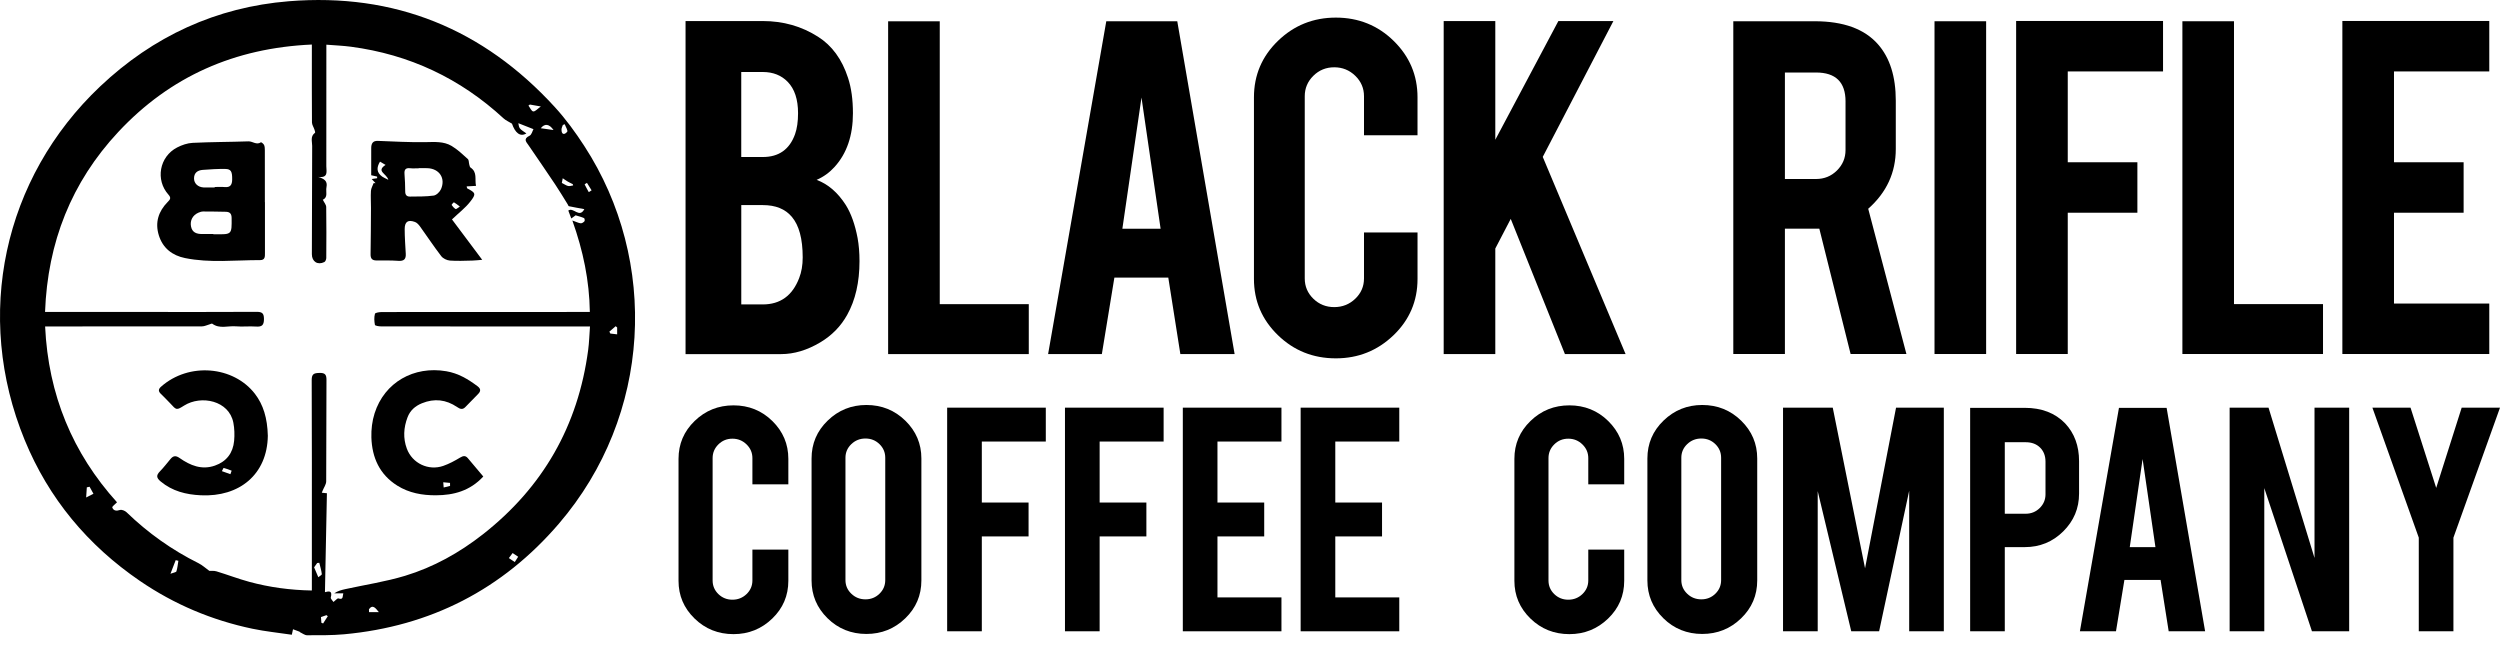
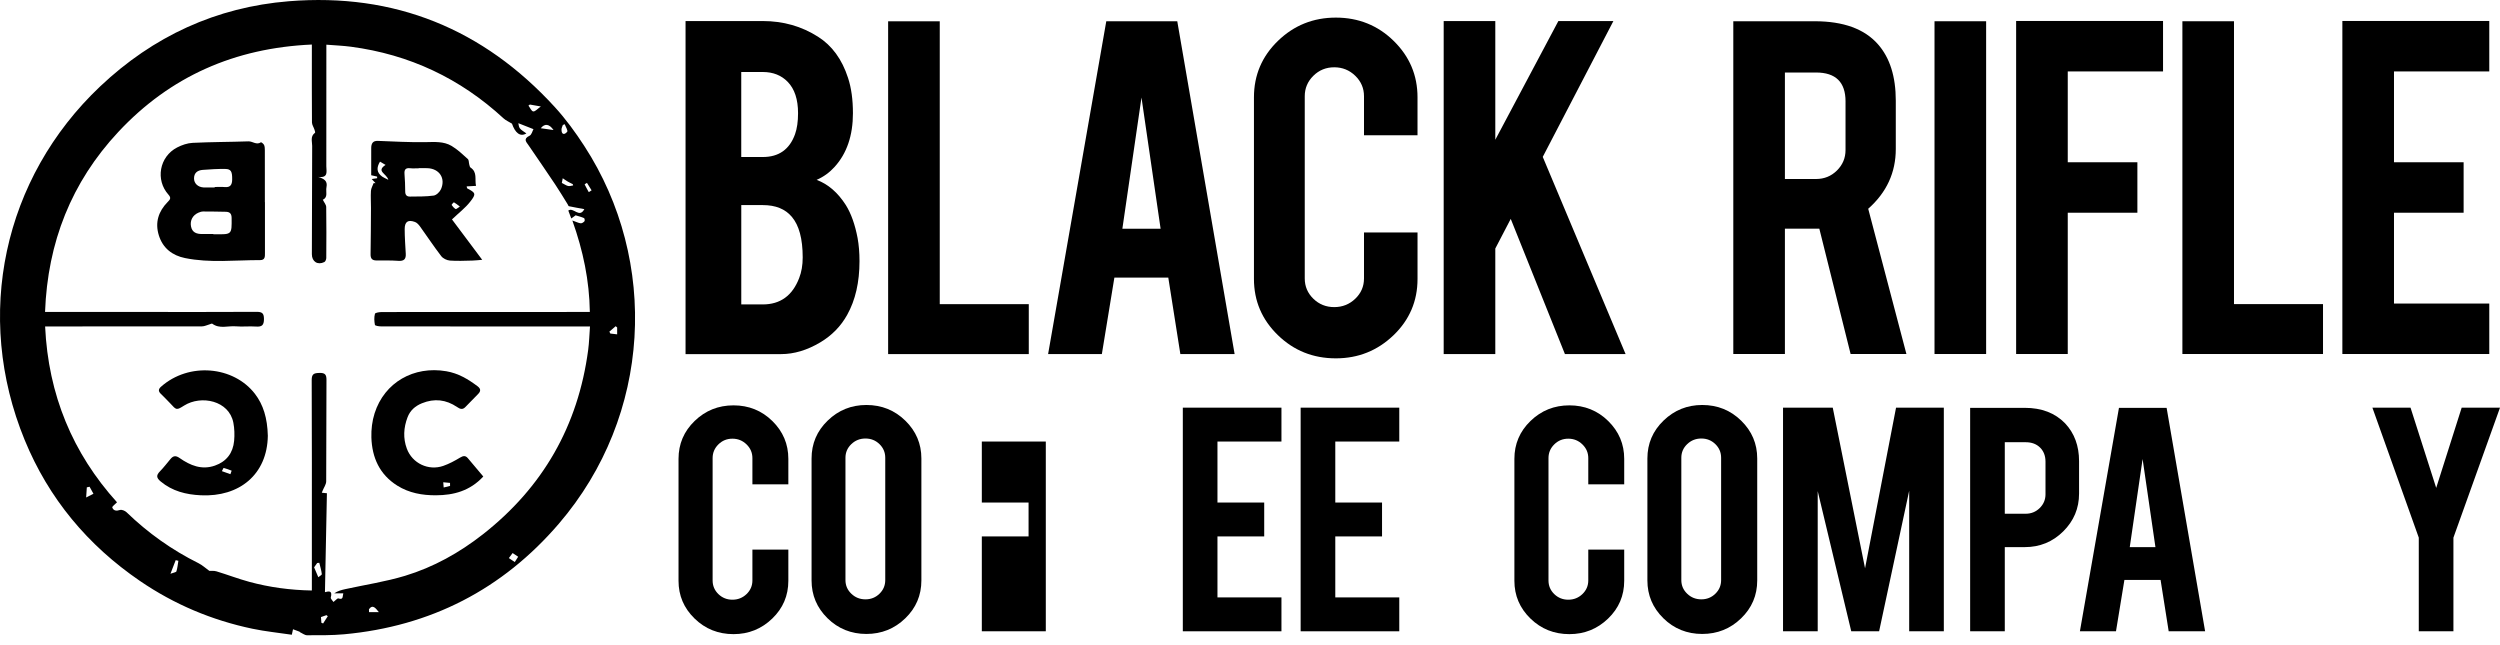
<svg xmlns="http://www.w3.org/2000/svg" width="190" height="49" viewBox="0 0 190 49" fill="none">
  <g clip-path="url(#clip0_938_10)">
    <path d="M22.764 48.008C22.603 47.949 22.444 47.889 22.269 47.823C22.253 47.894 22.225 48.025 22.178 48.24C21.172 48.09 20.167 47.99 19.185 47.784C16.101 47.137 13.243 45.933 10.636 44.152C6.667 41.44 3.699 37.883 1.873 33.433C-2 23.991 0.24 13.54 7.617 6.563C11.641 2.759 16.435 0.54 21.955 0.094C29.983 -0.555 36.726 2.192 42.16 8.131C42.994 9.042 43.734 10.057 44.407 11.095C50.088 19.843 49.539 31.564 42.475 39.799C38.181 44.803 32.713 47.603 26.147 48.206C25.215 48.291 24.272 48.278 23.334 48.279C23.158 48.279 22.98 48.129 22.804 48.049C22.792 48.035 22.777 48.022 22.764 48.008ZM23.701 44.878V41.468C23.701 37.275 23.708 33.081 23.689 28.888C23.686 28.409 23.872 28.353 24.273 28.343C24.692 28.333 24.815 28.453 24.812 28.879C24.793 31.447 24.81 34.014 24.791 36.582C24.789 36.818 24.614 37.053 24.52 37.289C24.503 37.331 24.486 37.373 24.457 37.447C24.575 37.459 24.674 37.469 24.845 37.486C24.795 40.002 24.745 42.511 24.696 45.005C24.969 44.936 25.287 44.847 25.141 45.409C25.116 45.504 25.278 45.647 25.344 45.75C25.508 45.626 25.643 45.456 25.715 45.479C26.118 45.61 26.019 45.324 26.091 45.093H25.401C25.672 44.914 25.955 44.836 26.239 44.774C27.755 44.442 29.301 44.209 30.782 43.762C32.944 43.107 34.909 42.011 36.691 40.615C41.262 37.036 43.935 32.361 44.701 26.598C44.777 26.023 44.792 25.44 44.839 24.81H35.879C33.571 24.81 31.263 24.813 28.954 24.805C28.794 24.805 28.508 24.758 28.494 24.691C28.441 24.417 28.424 24.113 28.496 23.849C28.52 23.76 28.847 23.715 29.036 23.715C34.083 23.708 39.128 23.709 44.175 23.709H44.828C44.791 21.32 44.324 19.079 43.499 16.758C43.805 16.865 43.965 16.952 44.133 16.97C44.226 16.98 44.353 16.893 44.422 16.813C44.459 16.771 44.429 16.595 44.387 16.575C44.197 16.49 43.993 16.441 43.747 16.364C43.678 16.416 43.556 16.503 43.417 16.605C43.328 16.368 43.253 16.167 43.191 16.003C43.588 15.717 44.027 16.62 44.41 15.894C43.987 15.816 43.611 15.752 43.237 15.672C43.197 15.664 43.173 15.575 43.141 15.524C42.827 15.022 42.525 14.512 42.196 14.02C41.533 13.028 40.858 12.045 40.183 11.06C39.999 10.793 39.736 10.558 40.244 10.317C40.406 10.24 40.468 9.951 40.543 9.816C40.166 9.667 39.814 9.528 39.395 9.363C39.419 9.453 39.42 9.638 39.51 9.754C39.627 9.904 39.816 9.997 40.005 10.14C39.533 10.428 39.149 10.095 38.91 9.398C38.649 9.237 38.434 9.148 38.273 8.999C34.978 5.957 31.111 4.138 26.67 3.551C26.065 3.471 25.452 3.449 24.803 3.396V4.115C24.803 6.955 24.805 9.793 24.8 12.632C24.799 13.013 24.984 13.545 24.18 13.445C24.615 13.582 24.912 13.735 24.812 14.225C24.741 14.572 24.952 14.993 24.533 15.179C24.634 15.387 24.789 15.559 24.792 15.733C24.812 17.025 24.806 18.317 24.797 19.608C24.795 19.714 24.732 19.875 24.651 19.915C24.14 20.169 23.701 19.884 23.702 19.317C23.709 16.574 23.716 13.832 23.725 11.089C23.726 10.744 23.566 10.363 23.942 10.091C23.972 10.069 23.924 9.924 23.896 9.843C23.837 9.662 23.712 9.486 23.709 9.305C23.695 7.535 23.701 5.765 23.701 3.995V3.385C17.85 3.644 12.934 5.803 8.988 10.031C5.425 13.849 3.619 18.419 3.424 23.709H11.263C14.001 23.709 16.739 23.716 19.477 23.7C19.891 23.698 20.062 23.776 20.061 24.244C20.061 24.719 19.903 24.849 19.455 24.818C18.948 24.781 18.434 24.845 17.929 24.801C17.33 24.748 16.693 25.017 16.132 24.601C16.094 24.573 15.99 24.634 15.917 24.654C15.729 24.707 15.542 24.803 15.355 24.804C11.597 24.813 7.841 24.81 4.084 24.81H3.429C3.67 30.005 5.523 34.447 8.893 38.175C8.75 38.326 8.507 38.497 8.533 38.569C8.628 38.823 8.841 38.85 9.117 38.759C9.253 38.714 9.499 38.816 9.617 38.93C11.245 40.504 13.064 41.798 15.091 42.806C15.384 42.953 15.632 43.187 15.909 43.385C16.052 43.392 16.264 43.366 16.451 43.422C17.287 43.676 18.105 43.991 18.948 44.22C20.474 44.633 22.029 44.847 23.701 44.878ZM23.873 43.117C23.984 43.379 24.074 43.591 24.191 43.868C24.286 43.787 24.466 43.698 24.458 43.63C24.424 43.341 24.336 43.059 24.266 42.773C24.213 42.778 24.159 42.782 24.106 42.787C24.019 42.913 23.93 43.038 23.873 43.117ZM12.955 43.605C13.194 43.514 13.386 43.495 13.407 43.424C13.488 43.166 13.512 42.89 13.557 42.621C13.489 42.605 13.421 42.588 13.353 42.572C13.241 42.861 13.129 43.15 12.955 43.605ZM41.099 9.746C41.471 9.799 41.77 9.841 42.068 9.883C41.748 9.415 41.399 9.363 41.099 9.746ZM43.56 14.093C43.55 14.06 43.54 14.028 43.53 13.995C43.401 13.93 43.269 13.87 43.145 13.797C43.015 13.72 42.893 13.631 42.768 13.547C42.739 13.694 42.709 13.843 42.698 13.902C42.914 14.011 43.039 14.106 43.179 14.136C43.297 14.161 43.432 14.11 43.56 14.093ZM41.105 8.092C40.724 8.025 40.497 7.984 40.27 7.945C40.234 7.972 40.197 7.999 40.162 8.025C40.283 8.183 40.391 8.455 40.527 8.469C40.678 8.485 40.854 8.267 41.105 8.092ZM28.041 46.3C28.042 46.374 28.044 46.449 28.046 46.523H28.793C28.558 46.24 28.338 45.897 28.041 46.3ZM6.808 36.992C6.738 37.008 6.669 37.024 6.598 37.039C6.585 37.247 6.571 37.456 6.548 37.809C6.806 37.677 6.953 37.602 7.102 37.525C7.004 37.348 6.907 37.17 6.808 36.992ZM46.312 25.203C46.337 25.252 46.361 25.3 46.385 25.349C46.551 25.369 46.715 25.388 46.904 25.41V24.888C46.867 24.855 46.829 24.824 46.793 24.791C46.632 24.929 46.473 25.065 46.312 25.203ZM38.673 42.414C38.85 42.532 38.974 42.615 39.122 42.715C39.221 42.563 39.292 42.45 39.381 42.312C39.223 42.207 39.098 42.124 38.959 42.032C38.858 42.166 38.785 42.264 38.673 42.414ZM42.921 9.441C42.872 9.459 42.825 9.478 42.776 9.497C42.741 9.61 42.676 9.723 42.675 9.837C42.668 10.251 42.903 10.264 43.108 10.012C43.176 9.928 42.99 9.637 42.921 9.441ZM24.393 46.898C24.404 47.047 24.415 47.19 24.426 47.332C24.469 47.349 24.513 47.365 24.557 47.382C24.676 47.198 24.794 47.014 24.913 46.83C24.878 46.804 24.843 46.778 24.809 46.752C24.677 46.798 24.549 46.843 24.393 46.898ZM44.746 14.601C44.817 14.556 44.889 14.511 44.962 14.466C44.844 14.276 44.726 14.086 44.609 13.897C44.547 13.937 44.428 14.004 44.432 14.013C44.528 14.211 44.639 14.406 44.746 14.601Z" fill="black" />
    <path d="M20.136 15.36C20.136 16.651 20.136 17.941 20.136 19.232C20.136 19.496 20.152 19.768 19.773 19.768C17.868 19.764 15.953 19.999 14.063 19.613C13.098 19.417 12.376 18.865 12.072 17.889C11.768 16.911 12.04 16.067 12.744 15.35C12.917 15.175 13.034 15.051 12.809 14.802C11.793 13.676 12.111 11.904 13.464 11.206C13.823 11.021 14.242 10.877 14.639 10.857C16.053 10.788 17.469 10.792 18.882 10.743C19.202 10.732 19.492 11.045 19.832 10.814C19.858 10.797 20.033 10.931 20.072 11.022C20.125 11.148 20.128 11.301 20.128 11.442C20.131 12.749 20.13 14.054 20.13 15.36H20.135H20.136ZM16.215 17.786V17.802C16.262 17.802 16.309 17.801 16.357 17.802C17.628 17.823 17.617 17.823 17.603 16.559C17.599 16.222 17.453 16.1 17.152 16.095C16.582 16.084 16.013 16.072 15.442 16.073C15.321 16.073 15.192 16.114 15.079 16.164C14.643 16.356 14.433 16.752 14.515 17.201C14.603 17.677 14.946 17.785 15.361 17.786H16.215ZM16.318 14.246V14.212C16.572 14.212 16.828 14.193 17.079 14.217C17.508 14.257 17.638 14.038 17.645 13.654C17.655 13.037 17.561 12.846 17.116 12.84C16.548 12.832 15.977 12.867 15.411 12.911C15.023 12.94 14.744 13.125 14.746 13.568C14.749 13.939 15.041 14.221 15.464 14.245C15.746 14.258 16.032 14.245 16.318 14.245V14.246Z" fill="black" />
    <path d="M34.35 16.675C35.047 17.606 35.813 18.63 36.648 19.746C36.333 19.771 36.121 19.798 35.91 19.803C35.337 19.814 34.761 19.847 34.192 19.803C33.961 19.785 33.671 19.646 33.534 19.466C32.972 18.734 32.462 17.962 31.922 17.212C31.824 17.076 31.691 16.928 31.543 16.872C31.01 16.673 30.753 16.846 30.756 17.42C30.758 18.04 30.802 18.661 30.838 19.282C30.863 19.694 30.7 19.854 30.276 19.824C29.723 19.785 29.165 19.795 28.609 19.795C28.286 19.795 28.159 19.652 28.163 19.329C28.182 18.151 28.188 16.974 28.194 15.795C28.196 15.365 28.163 14.934 28.191 14.506C28.205 14.306 28.324 14.112 28.395 13.916C28.443 13.917 28.492 13.917 28.541 13.919C28.443 13.815 28.347 13.713 28.249 13.607C28.401 13.584 28.533 13.564 28.665 13.544C28.662 13.503 28.661 13.462 28.659 13.42C28.531 13.391 28.404 13.362 28.211 13.318C28.211 12.637 28.206 11.941 28.213 11.245C28.217 10.922 28.322 10.692 28.716 10.707C29.919 10.752 31.123 10.822 32.326 10.803C33.018 10.792 33.713 10.731 34.321 11.09C34.772 11.357 35.163 11.734 35.556 12.088C35.643 12.168 35.625 12.36 35.663 12.498C35.686 12.581 35.702 12.695 35.76 12.734C36.299 13.09 36.066 13.625 36.177 14.126C35.889 14.142 35.684 14.154 35.465 14.166C35.491 14.261 35.491 14.307 35.509 14.317C36.151 14.651 36.206 14.734 35.733 15.333C35.362 15.806 34.868 16.181 34.35 16.675ZM31.832 12.78V12.79C31.611 12.79 31.386 12.81 31.167 12.785C30.82 12.748 30.717 12.896 30.742 13.223C30.776 13.665 30.796 14.11 30.796 14.553C30.796 14.82 30.915 14.945 31.161 14.94C31.762 14.93 32.367 14.947 32.959 14.864C33.169 14.835 33.426 14.584 33.518 14.371C33.876 13.549 33.393 12.824 32.499 12.782C32.277 12.772 32.055 12.78 31.832 12.78ZM28.88 12.286C28.604 12.738 28.617 13.12 29.05 13.425C29.156 13.499 29.281 13.547 29.514 13.666C29.374 13.178 28.561 13.021 29.303 12.533C29.132 12.432 29.005 12.359 28.88 12.286ZM34.95 15.701C34.758 15.555 34.637 15.449 34.5 15.376C34.48 15.365 34.309 15.558 34.323 15.579C34.404 15.699 34.508 15.815 34.63 15.889C34.667 15.912 34.785 15.801 34.95 15.701Z" fill="black" />
    <path d="M20.355 33.118C20.313 36.065 18.185 37.782 15.262 37.642C14.139 37.588 13.101 37.332 12.209 36.59C11.881 36.317 11.864 36.122 12.154 35.825C12.443 35.53 12.694 35.197 12.961 34.88C13.169 34.633 13.361 34.606 13.65 34.81C14.457 35.375 15.33 35.738 16.335 35.385C17.219 35.074 17.71 34.421 17.794 33.501C17.835 33.047 17.822 32.57 17.735 32.123C17.409 30.446 15.295 30.006 13.99 30.825C13.411 31.189 13.411 31.177 12.941 30.659C12.707 30.4 12.449 30.163 12.204 29.912C12.024 29.728 12.036 29.569 12.238 29.39C14.364 27.506 17.753 27.823 19.377 29.934C20.01 30.759 20.321 31.773 20.355 33.118ZM17.511 36.037C17.543 35.948 17.575 35.86 17.606 35.771C17.407 35.698 17.209 35.615 17.003 35.563C16.979 35.557 16.912 35.723 16.864 35.808C17.079 35.883 17.296 35.96 17.511 36.037Z" fill="black" />
    <path d="M36.73 36.215C35.715 37.312 34.478 37.636 33.131 37.642C32.094 37.648 31.088 37.469 30.191 36.906C28.846 36.061 28.272 34.772 28.225 33.244C28.207 32.633 28.285 31.989 28.47 31.409C29.222 29.053 31.456 27.793 33.917 28.214C34.837 28.371 35.576 28.817 36.294 29.355C36.55 29.548 36.549 29.731 36.336 29.945C36.012 30.273 35.687 30.601 35.368 30.935C35.152 31.161 34.959 31.085 34.738 30.933C33.9 30.367 33.014 30.261 32.064 30.649C31.546 30.862 31.169 31.197 30.972 31.716C30.673 32.502 30.625 33.306 30.92 34.1C31.335 35.214 32.563 35.8 33.69 35.407C34.135 35.251 34.56 35.023 34.965 34.778C35.199 34.637 35.374 34.61 35.548 34.812C35.942 35.268 36.325 35.732 36.73 36.215ZM34.205 36.93C34.204 36.853 34.203 36.776 34.202 36.7L33.687 36.652C33.698 36.785 33.708 36.918 33.719 37.05C33.88 37.011 34.042 36.97 34.205 36.93Z" fill="black" />
    <path d="M52.102 26.911V1.6H57.975C59.525 1.6 60.922 1.997 62.167 2.79C63.232 3.463 63.993 4.506 64.45 5.918C64.699 6.673 64.823 7.567 64.823 8.603C64.823 10.298 64.36 11.658 63.433 12.68C63.045 13.112 62.589 13.441 62.063 13.67C62.936 13.993 63.675 14.633 64.285 15.588C64.686 16.234 64.983 17.068 65.177 18.091C65.273 18.616 65.322 19.201 65.322 19.847C65.322 21.448 65.011 22.807 64.388 23.924C63.904 24.799 63.219 25.498 62.334 26.024C61.337 26.616 60.348 26.912 59.365 26.912H52.102V26.911ZM56.335 11.933H57.975C59.193 11.933 60.009 11.354 60.424 10.197C60.576 9.767 60.652 9.235 60.652 8.602C60.652 7.553 60.39 6.758 59.864 6.219C59.38 5.722 58.75 5.472 57.975 5.472H56.335V11.933ZM56.335 23.136H57.975C59.303 23.136 60.223 22.469 60.735 21.137C60.915 20.68 61.005 20.155 61.005 19.563C61.005 18.151 60.728 17.121 60.176 16.475C59.678 15.883 58.945 15.587 57.976 15.587H56.337V23.136H56.335Z" fill="black" />
    <path d="M78.186 26.911H67.498V1.619H71.421V23.116H78.187V26.911H78.186Z" fill="black" />
    <path d="M84.693 21.097L83.741 26.91H79.656L84.077 1.618H89.473L93.831 26.91H89.707L88.79 21.097H84.693ZM86.753 7.412L85.3 17.384H88.206L86.753 7.412Z" fill="black" />
    <path d="M101.526 27.234C99.796 27.234 98.327 26.645 97.117 25.468C95.906 24.291 95.3 22.868 95.3 21.199V7.393C95.3 5.711 95.909 4.282 97.126 3.104C98.344 1.926 99.81 1.338 101.526 1.338C103.242 1.338 104.722 1.93 105.926 3.115C107.13 4.299 107.731 5.725 107.731 7.394V10.281H103.664V7.314C103.664 6.708 103.443 6.19 103 5.76C102.558 5.33 102.025 5.114 101.402 5.114C100.779 5.114 100.25 5.33 99.815 5.76C99.379 6.191 99.161 6.709 99.161 7.314V21.16C99.161 21.766 99.379 22.28 99.815 22.704C100.25 23.128 100.779 23.34 101.402 23.34C102.025 23.34 102.558 23.128 103 22.704C103.443 22.28 103.664 21.766 103.664 21.16V17.668H107.732V21.201C107.732 22.882 107.123 24.309 105.906 25.48C104.687 26.648 103.228 27.234 101.526 27.234Z" fill="black" />
    <path d="M113.643 18.888V26.911H109.72V1.6H113.643V10.622L118.436 1.6H122.618L117.249 11.924L123.545 26.911H118.935L114.816 16.635L113.643 18.888Z" fill="black" />
    <path d="M137.916 1.615C140.102 1.615 141.706 2.2 142.731 3.371C143.629 4.393 144.08 5.82 144.08 7.65V11.324C144.08 13.114 143.381 14.628 141.984 15.866L144.888 26.906H140.647L138.269 17.379H135.653V26.906H131.731V1.615H137.916ZM140.261 7.71C140.261 6.244 139.514 5.511 138.019 5.511H135.653V13.604H138.019C138.642 13.604 139.171 13.39 139.607 12.959C140.042 12.528 140.26 12.01 140.26 11.405V7.71H140.261Z" fill="black" />
    <path d="M150.946 26.905H147.023V1.615H150.946V26.905Z" fill="black" />
    <path d="M157.149 26.905H153.226V1.594H164.391V5.429H157.149V12.332H162.441V16.167H157.149V26.905Z" fill="black" />
    <path d="M176.549 26.905H165.862V1.615H169.783V23.112H176.549V26.905Z" fill="black" />
    <path d="M178.02 26.905V1.594H189.185V5.429H181.943V12.332H187.235V16.167H181.943V23.07H189.185V26.905H178.02Z" fill="black" />
    <path d="M55.748 48.194C54.586 48.194 53.6 47.799 52.787 47.008C51.974 46.217 51.568 45.262 51.568 44.142V34.872C51.568 33.742 51.977 32.783 52.794 31.993C53.612 31.202 54.596 30.807 55.748 30.807C56.9 30.807 57.894 31.204 58.701 32C59.509 32.794 59.914 33.753 59.914 34.873V36.811H57.183V34.817C57.183 34.41 57.035 34.063 56.737 33.774C56.44 33.485 56.082 33.34 55.664 33.34C55.245 33.34 54.89 33.485 54.598 33.774C54.305 34.063 54.159 34.411 54.159 34.817V44.114C54.159 44.521 54.305 44.866 54.598 45.151C54.892 45.435 55.247 45.577 55.664 45.577C56.081 45.577 56.44 45.435 56.737 45.151C57.033 44.866 57.183 44.521 57.183 44.114V41.769H59.914V44.141C59.914 45.27 59.505 46.228 58.688 47.014C57.87 47.8 56.89 48.194 55.748 48.194Z" fill="black" />
    <path d="M65.845 30.779C67.007 30.779 67.993 31.176 68.806 31.972C69.618 32.766 70.025 33.724 70.025 34.845V44.115C70.025 45.245 69.616 46.205 68.799 46.994C67.981 47.785 66.996 48.18 65.845 48.18C64.695 48.18 63.7 47.783 62.892 46.987C62.084 46.193 61.679 45.235 61.679 44.114V34.844C61.679 33.714 62.088 32.755 62.905 31.965C63.721 31.174 64.702 30.779 65.845 30.779ZM67.279 34.79C67.279 34.383 67.133 34.038 66.84 33.753C66.547 33.468 66.192 33.327 65.775 33.327C65.357 33.327 64.999 33.469 64.702 33.753C64.405 34.038 64.255 34.383 64.255 34.79V44.087C64.255 44.494 64.404 44.839 64.702 45.124C64.999 45.409 65.356 45.55 65.775 45.55C66.193 45.55 66.548 45.408 66.84 45.124C67.133 44.839 67.279 44.494 67.279 44.087V34.79Z" fill="black" />
-     <path d="M74.618 47.977H71.984V30.982H79.481V33.557H74.618V38.193H78.171V40.768H74.618V47.977Z" fill="black" />
-     <path d="M83.572 47.977H80.938V30.982H88.435V33.557H83.572V38.193H87.125V40.768H83.572V47.977Z" fill="black" />
+     <path d="M74.618 47.977H71.984H79.481V33.557H74.618V38.193H78.171V40.768H74.618V47.977Z" fill="black" />
    <path d="M89.894 47.977V30.982H97.39V33.557H92.527V38.193H96.08V40.768H92.527V45.403H97.39V47.978H89.894V47.977Z" fill="black" />
    <path d="M98.849 47.977V30.982H106.345V33.557H101.482V38.193H105.035V40.768H101.482V45.403H106.345V47.978H98.849V47.977Z" fill="black" />
    <path d="M119.273 48.194C118.112 48.194 117.125 47.799 116.313 47.008C115.5 46.217 115.094 45.262 115.094 44.142V34.872C115.094 33.742 115.502 32.783 116.32 31.993C117.137 31.202 118.121 30.807 119.273 30.807C120.425 30.807 121.419 31.204 122.227 32C123.034 32.794 123.44 33.753 123.44 34.873V36.811H120.709V34.817C120.709 34.41 120.56 34.063 120.262 33.774C119.965 33.485 119.608 33.34 119.189 33.34C118.771 33.34 118.416 33.485 118.124 33.774C117.831 34.063 117.685 34.411 117.685 34.817V44.114C117.685 44.521 117.831 44.866 118.124 45.151C118.417 45.435 118.772 45.577 119.189 45.577C119.607 45.577 119.965 45.435 120.262 45.151C120.559 44.866 120.709 44.521 120.709 44.114V41.769H123.44V44.141C123.44 45.27 123.031 46.228 122.213 47.014C121.396 47.8 120.416 48.194 119.273 48.194Z" fill="black" />
    <path d="M129.369 30.779C130.531 30.779 131.518 31.176 132.33 31.972C133.143 32.766 133.549 33.724 133.549 34.845V44.115C133.549 45.245 133.14 46.205 132.323 46.994C131.505 47.785 130.52 48.18 129.368 48.18C128.216 48.18 127.223 47.783 126.415 46.987C125.607 46.193 125.202 45.235 125.202 44.114V34.844C125.202 33.714 125.611 32.755 126.428 31.965C127.247 31.174 128.227 30.779 129.369 30.779ZM130.805 34.79C130.805 34.383 130.659 34.038 130.366 33.753C130.073 33.468 129.717 33.327 129.3 33.327C128.883 33.327 128.524 33.469 128.227 33.753C127.93 34.038 127.781 34.383 127.781 34.79V44.087C127.781 44.494 127.929 44.839 128.227 45.124C128.524 45.409 128.882 45.55 129.3 45.55C129.719 45.55 130.074 45.408 130.366 45.124C130.659 44.839 130.805 44.494 130.805 44.087V34.79Z" fill="black" />
    <path d="M138.143 47.977H135.51V30.982H139.289L141.744 43.19L144.1 30.982H147.731V47.977H145.098V37.297L142.813 47.977H140.695L138.146 37.325V47.977H138.143Z" fill="black" />
    <path d="M153.884 30.996C155.166 30.996 156.188 31.389 156.949 32.175C157.655 32.926 158.009 33.882 158.009 35.049V37.515C158.009 38.635 157.607 39.593 156.803 40.388C155.999 41.183 155.026 41.581 153.884 41.581H152.364V47.978H149.731V30.996H153.884ZM155.458 35.088C155.458 34.645 155.32 34.288 155.047 34.017C154.773 33.746 154.408 33.609 153.953 33.609H152.364V39.044H153.953C154.371 39.044 154.727 38.899 155.019 38.611C155.312 38.322 155.458 37.973 155.458 37.567V35.088Z" fill="black" />
    <path d="M161.455 44.073L160.815 47.976H158.073L161.041 30.996H164.663L167.589 47.976H164.82L164.204 44.073H161.455ZM162.838 34.885L161.862 41.58H163.813L162.838 34.885Z" fill="black" />
-     <path d="M172.408 30.982L175.903 42.404V30.982H178.537V47.977H175.708L172.086 37.095V47.977H169.452V30.982H172.408Z" fill="black" />
    <path d="M183.827 40.861L180.302 30.982H183.2L185.151 37.081L187.088 30.982H190L186.46 40.861V47.977H183.827V40.861Z" fill="black" />
  </g>
  <defs>
    <clipPath id="clip0_938_10">
      <rect width="190" height="48.279" fill="white" />
    </clipPath>
  </defs>
</svg>